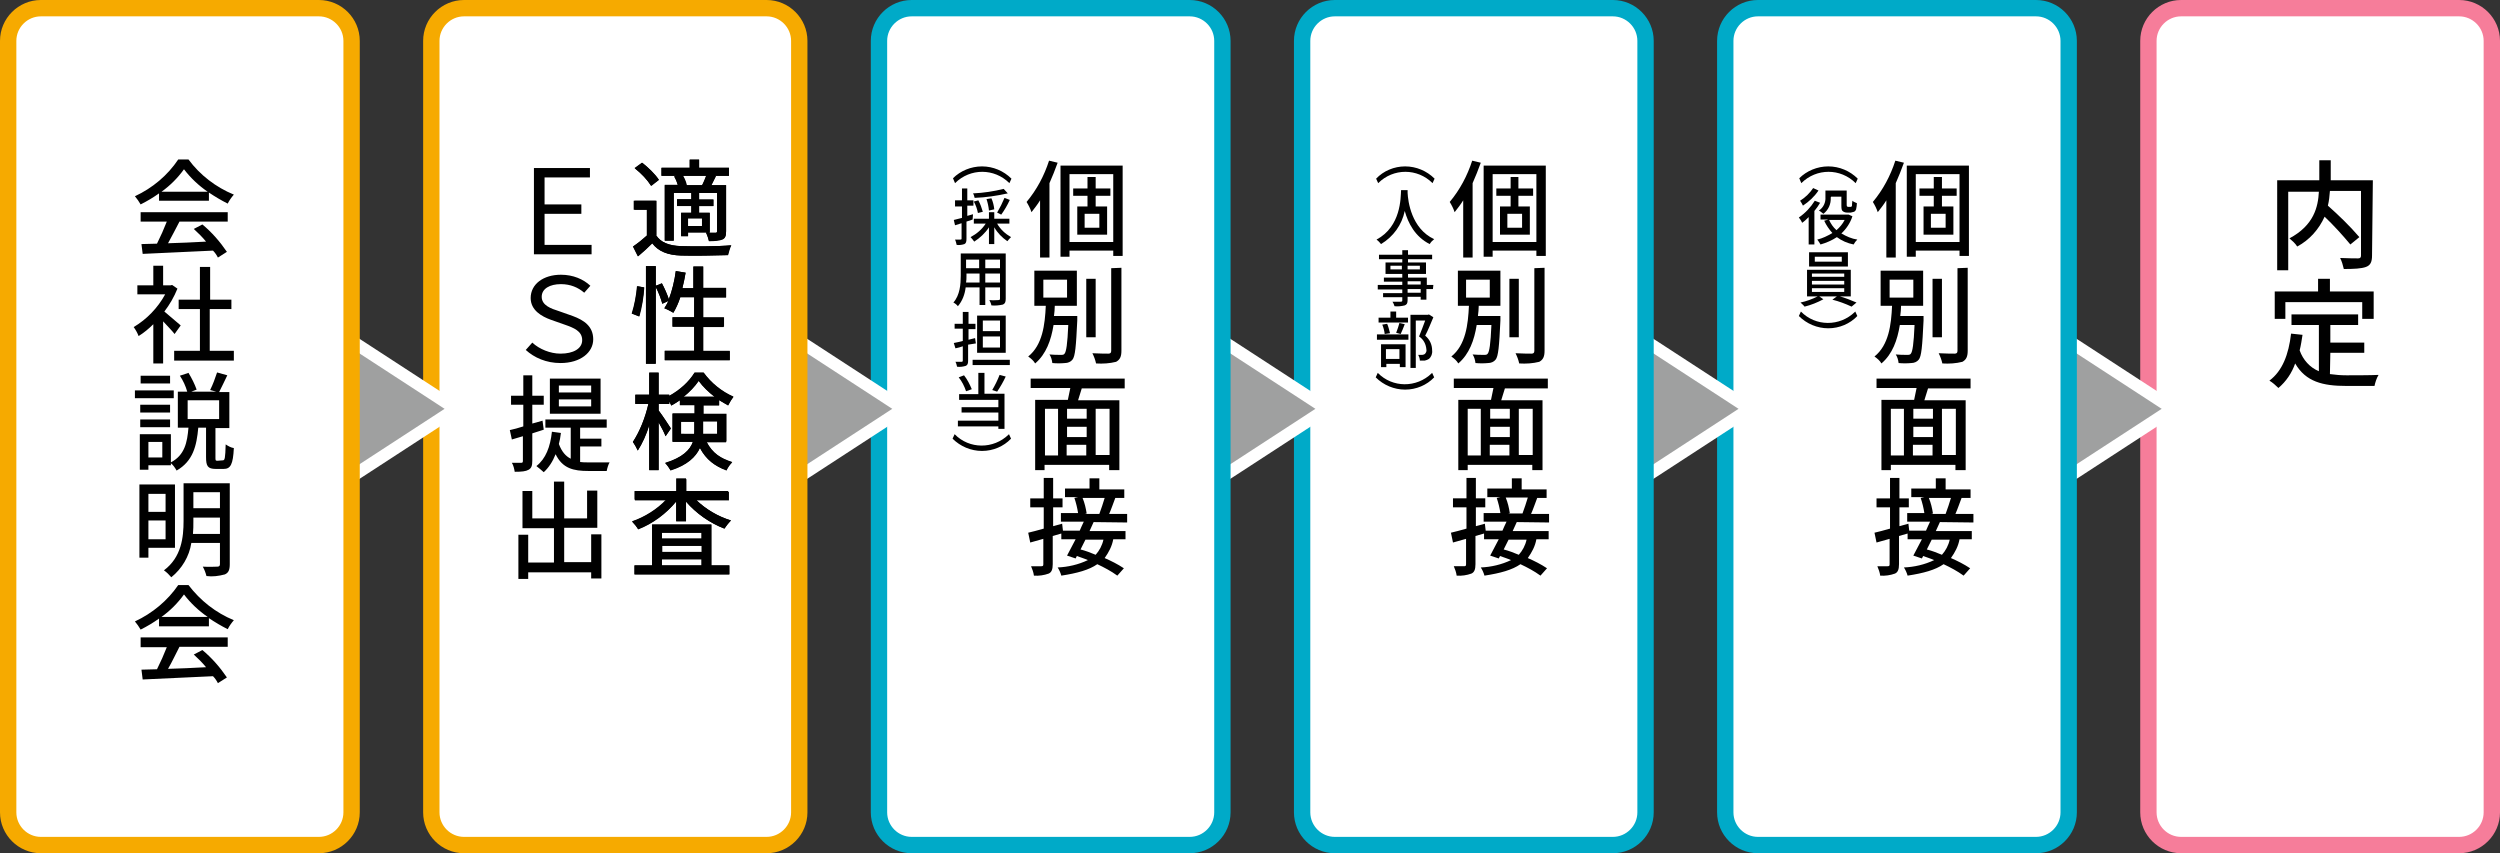
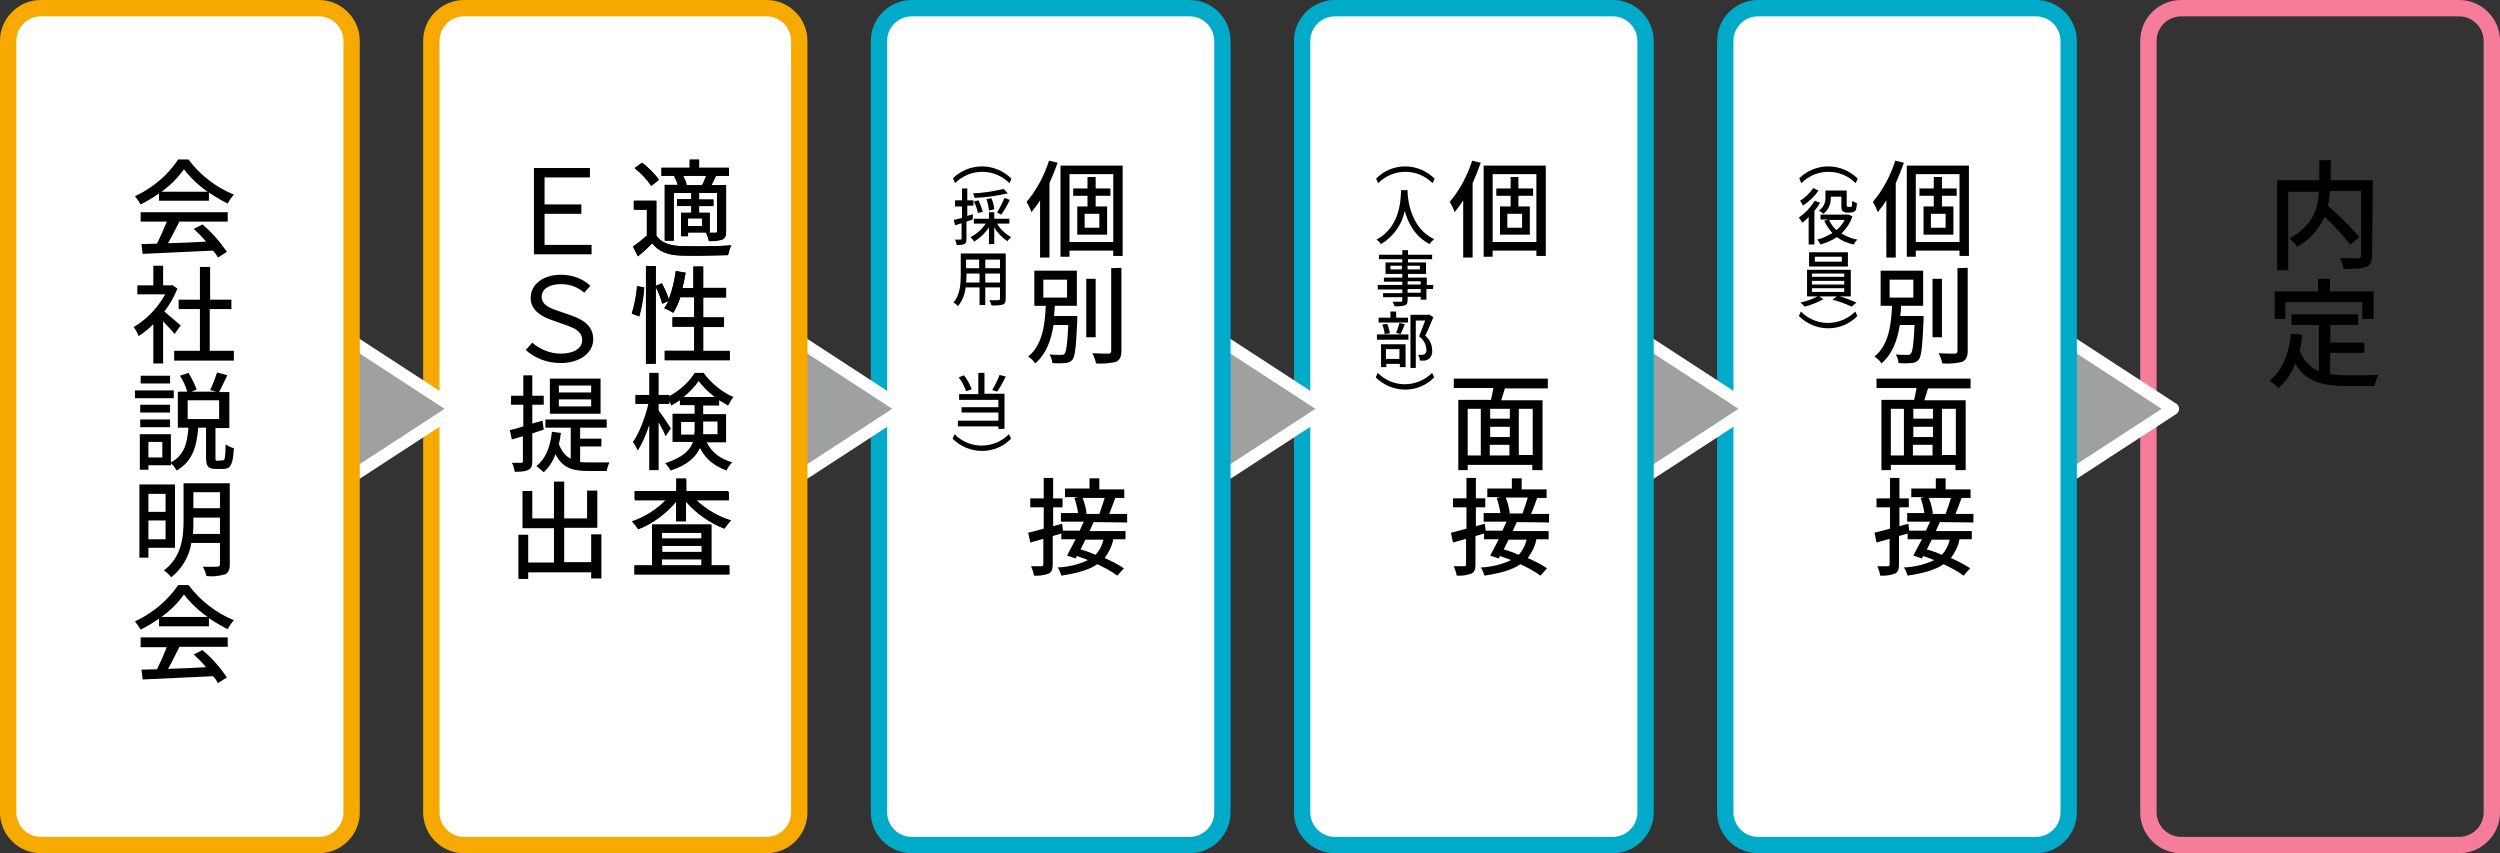
<svg xmlns="http://www.w3.org/2000/svg" version="1.1" id="レイヤー_1" x="0px" y="0px" viewBox="0 0 611.5 208.7" style="enable-background:new 0 0 611.5 208.7;" xml:space="preserve">
  <rect x="0" y="0" width="611.5" height="208.7" fill="#333333" stroke="none" />
  <style type="text/css">
	.st0{fill:#FFFFFF;}
	.st1{fill:none;stroke:#F67D9A;stroke-width:4;stroke-miterlimit:10;}
	.st2{fill:#9FA0A0;stroke:#FFFFFF;stroke-width:3;stroke-linecap:round;stroke-linejoin:round;}
	.st3{fill:none;stroke:#00AAC8;stroke-width:4;stroke-miterlimit:10;}
	.st4{fill:none;stroke:#F6AA00;stroke-width:4;stroke-miterlimit:10;}
</style>
-   <path class="st0" d="M533.5,2h68c4.4,0,8,3.6,8,8v188.7c0,4.4-3.6,8-8,8h-68c-4.4,0-8-3.6-8-8V10C525.5,5.6,529.1,2,533.5,2z" />
  <path class="st1" d="M533.5,2h68c4.4,0,8,3.6,8,8v188.7c0,4.4-3.6,8-8,8h-68c-4.4,0-8-3.6-8-8V10C525.5,5.6,529.1,2,533.5,2z" />
  <path d="M580.2,62.5c0,1.6-0.4,2.4-1.5,2.8s-2.9,0.5-5.4,0.5c-0.2-0.9-0.5-1.9-0.9-2.7c1.9,0.1,3.9,0.1,4.4,0.1s0.7-0.2,0.7-0.7  V46.7h-7.6c-0.1,1.2-0.2,2.4-0.5,3.6c2.7,2.4,5.3,4.9,7.7,7.7l-2.2,1.8c-2-2.4-4.1-4.7-6.3-6.8c-1.4,3.1-3.7,5.7-6.7,7.3  c-0.5-0.8-1.2-1.4-1.9-2c6-3.2,7-7.7,7.2-11.4h-7.5v19.2h-2.7V44.1h10.3v-4.9h2.8v4.9h10.3L580.2,62.5z" />
  <path d="M569.9,91.5c1.4,0.2,2.7,0.3,4.1,0.3c1.2,0,6.1,0,7.8-0.1c-0.5,0.8-0.8,1.8-1,2.7h-6.9c-5.7,0-9.9-1-12.5-5.5  c-0.8,2.3-2.2,4.4-4.1,6c-0.7-0.7-1.4-1.3-2.2-1.8c3.2-2.4,4.7-6.4,5.3-11.5l2.8,0.3c-0.2,1.3-0.4,2.6-0.7,3.8  c0.8,2.3,2.5,4.2,4.7,5.1V79.5h-6.7v-2.6h16.3v2.6h-6.8v4.3h8.3v2.5h-8.3L569.9,91.5z M559,78h-2.6v-6.7H567v-3.1h2.9v3.1h10.7V78  h-2.8v-4.1H559V78z" />
  <polygon class="st2" points="506,116.6 506,83.4 531.5,100 " />
  <path class="st0" d="M430,2h68c4.4,0,8,3.6,8,8v188.7c0,4.4-3.6,8-8,8h-68c-4.4,0-8-3.6-8-8V10C422,5.6,425.6,2,430,2z" />
  <path class="st3" d="M430,2h68c4.4,0,8,3.6,8,8v188.7c0,4.4-3.6,8-8,8h-68c-4.4,0-8-3.6-8-8V10C422,5.6,425.6,2,430,2z" />
  <path d="M465.7,39.8c-0.6,1.7-1.3,3.4-2,5V63h-2.3V49c-0.6,1-1.4,2-2.1,2.9c-0.3-0.9-0.7-1.7-1.2-2.5c2.5-3,4.3-6.4,5.5-10.1  L465.7,39.8z M481.6,40.5v22.1h-2.3v-1.3h-10.7v1.5h-2.2V40.5H481.6z M479.3,59.2V42.6h-10.7v16.6L479.3,59.2z M475,47.9v2.6h2.8  v6.9h-7.3v-6.9h2.5v-2.6h-3.5v-1.8h3.5v-2.8h2v2.8h3.6v1.8L475,47.9z M475.9,52.3h-3.6v3.4h3.6V52.3z" />
  <path d="M470.5,77.4c0,0,0,0.7,0,1c-0.3,6.3-0.5,8.8-1.2,9.6c-0.4,0.5-1.1,0.8-1.8,0.8c-1,0.1-2.1,0.1-3.1,0  c-0.1-0.8-0.3-1.5-0.7-2.1c0.9,0.1,1.9,0.1,2.8,0.1c0.4,0,0.7,0,0.9-0.3c0.4-0.5,0.7-2.3,0.9-7h-3.6c-0.6,3.7-1.8,7.1-4.5,9.4  c-0.4-0.7-1-1.2-1.7-1.7c3.5-2.8,4.1-7.8,4.3-12.4H460v-8.6h10.4v8.6H465c0,0.8-0.1,1.7-0.2,2.5H470.5z M462.2,72.8h5.8v-4.4h-5.8  V72.8z M475,82.5h-2.3V68.2h2.3V82.5z M481.3,65.5v20.3c0,1.5-0.4,2.2-1.3,2.7c-1.6,0.4-3.2,0.5-4.9,0.4c-0.2-0.9-0.5-1.7-0.9-2.5  c1.8,0.1,3.4,0.1,3.9,0.1s0.7-0.2,0.7-0.7V65.6L481.3,65.5z" />
  <path d="M471.6,95c-0.3,1-0.6,2-0.9,2.9h10.1V115h-2.5v-1.3h-15.8v1.3h-2.3V97.8h8c0.2-0.9,0.4-1.9,0.6-2.9H459v-2.3h23V95H471.6z   M462.5,111.4h3.2V100h-3.2V111.4z M472.8,100h-4.8v2.4h4.8V100z M472.8,104.4h-4.8v2.5h4.8V104.4z M467.9,111.4h4.8v-2.6h-4.8  V111.4z M478.4,100H475v11.3h3.4L478.4,100z" />
  <path d="M474.5,127.7c-0.3,0.7-0.7,1.5-1,2.2h8.8v2h-3c-0.3,1.7-1.1,3.2-2.1,4.6c1.6,0.7,3.2,1.5,4.7,2.5l-1.6,1.8  c-1.5-1.1-3.2-2-4.9-2.8c-2,1.4-4.9,2.2-8.8,2.8c-0.2-0.7-0.5-1.4-0.9-2c2.5-0.1,5.1-0.7,7.4-1.8c-0.9-0.4-1.9-0.7-2.7-1l-0.3,0.6  l-2.1-0.7c0.6-1.1,1.3-2.5,2.1-4h-3.5v-1.4c-0.7,0.2-1.4,0.4-2.1,0.6v6.9c0,1.3-0.3,2-1,2.3c-1.1,0.4-2.4,0.6-3.6,0.5  c-0.1-0.8-0.4-1.6-0.7-2.3c1.1,0,2.1,0,2.5,0s0.5-0.1,0.5-0.5v-6.2l-3.2,0.9l-0.5-2.4c1-0.2,2.3-0.6,3.8-1v-5.2h-3.3v-2.2h3.3v-5  h2.3v5h2.3v2.2h-2.3v4.6l2.2-0.6l0.2,1.7h4.1c0.3-0.8,0.7-1.5,1-2.2h-5.6v-2.1h4.2c-0.2-1.3-0.5-2.5-0.9-3.7l0.9-0.2h-3.2v-2.1h6  V117h2.4v2.7h6.1v2.1h-2.2c-0.5,1.3-1,2.8-1.5,3.9h4.4v2.1L474.5,127.7z M472.5,132c-0.4,0.8-0.8,1.6-1.2,2.4  c1.2,0.3,2.5,0.8,3.7,1.3c0.9-1,1.6-2.3,1.9-3.7H472.5z M471.8,121.8c0.5,1.2,0.8,2.5,1,3.8l-0.4,0.1h3.5c0.5-1.3,0.9-2.6,1.3-3.9  L471.8,121.8z" />
  <polygon class="st2" points="402.5,116.6 402.5,83.4 428,100 " />
  <path class="st0" d="M326.5,2h68c4.4,0,8,3.6,8,8v188.7c0,4.4-3.6,8-8,8h-68c-4.4,0-8-3.6-8-8V10C318.5,5.6,322.1,2,326.5,2z" />
  <path class="st3" d="M326.5,2h68c4.4,0,8,3.6,8,8v188.7c0,4.4-3.6,8-8,8h-68c-4.4,0-8-3.6-8-8V10C318.5,5.6,322.1,2,326.5,2z" />
  <path d="M362.2,39.8c-0.6,1.7-1.3,3.4-2,5V63h-2.3V49c-0.6,1-1.4,2-2.1,2.9c-0.3-0.9-0.7-1.7-1.2-2.5c2.5-3,4.3-6.4,5.5-10.1  L362.2,39.8z M378.1,40.5v22.1h-2.3v-1.3h-10.7v1.5h-2.2V40.5H378.1z M375.8,59.2V42.6h-10.7v16.6L375.8,59.2z M371.4,47.9v2.6h2.8  v6.9h-7.3v-6.9h2.6v-2.6H366v-1.8h3.5v-2.8h1.9v2.8h3.6v1.8L371.4,47.9z M372.3,52.3h-3.6v3.4h3.6V52.3z" />
-   <path d="M367,77.4c0,0,0,0.7,0,1c-0.3,6.3-0.5,8.8-1.2,9.6c-0.4,0.5-1.1,0.8-1.8,0.8c-1,0.1-2.1,0.1-3.1,0c-0.1-0.8-0.3-1.5-0.7-2.1  c0.9,0.1,1.9,0.1,2.8,0.1c0.4,0,0.7,0,0.9-0.3c0.4-0.5,0.7-2.3,0.9-7h-3.6c-0.6,3.7-1.8,7.1-4.5,9.4c-0.4-0.7-1-1.2-1.7-1.7  c3.5-2.8,4.1-7.8,4.3-12.4h-2.7v-8.6h10.4v8.6h-5.3c0,0.8-0.1,1.7-0.2,2.5H367z M358.6,72.8h5.8v-4.4h-5.8V72.8z M371.5,82.5h-2.3  V68.2h2.3V82.5z M377.8,65.5v20.3c0,1.5-0.4,2.2-1.3,2.7c-1.6,0.4-3.2,0.5-4.9,0.4c-0.2-0.9-0.5-1.7-0.9-2.5  c1.8,0.1,3.4,0.1,3.9,0.1s0.7-0.2,0.7-0.7V65.6L377.8,65.5z" />
  <path d="M368.1,95c-0.3,1-0.6,2-0.9,2.9h10.1V115h-2.5v-1.3H359v1.3h-2.3V97.8h8c0.2-0.9,0.4-1.9,0.6-2.9h-9.7v-2.3h23V95H368.1z   M359,111.4h3.2V100H359V111.4z M369.3,100h-4.8v2.4h4.8V100z M369.3,104.4h-4.8v2.5h4.8V104.4z M364.4,111.4h4.8v-2.6h-4.8V111.4z   M374.9,100h-3.4v11.3h3.4V100z" />
  <path d="M371,127.7c-0.3,0.7-0.7,1.5-1,2.2h8.8v2h-3c-0.3,1.7-1.1,3.2-2.1,4.6c1.6,0.7,3.2,1.5,4.7,2.5l-1.6,1.8  c-1.5-1.1-3.2-2-4.9-2.8c-2,1.4-4.9,2.2-8.8,2.8c-0.2-0.7-0.5-1.4-0.9-2c2.5-0.1,5.1-0.7,7.4-1.8c-0.9-0.4-1.9-0.7-2.7-1l-0.3,0.6  l-2.1-0.7c0.6-1.1,1.3-2.5,2.1-4H363v-1.4c-0.7,0.2-1.4,0.4-2.1,0.6v6.9c0,1.3-0.3,2-1,2.3c-1.1,0.4-2.4,0.6-3.6,0.5  c-0.1-0.8-0.4-1.6-0.7-2.3c1.1,0,2.1,0,2.5,0s0.5-0.1,0.5-0.5v-6.2l-3.2,0.9l-0.5-2.4c1-0.2,2.3-0.6,3.8-1v-5.2h-3.3v-2.2h3.3v-5  h2.3v5h2.3v2.2h-2.3v4.6l2.2-0.6l0.2,1.7h4.1c0.3-0.8,0.7-1.5,1-2.2h-5.6v-2.1h4.1c-0.2-1.3-0.5-2.5-0.9-3.7l0.9-0.2h-3.2v-2.1h6  V117h2.4v2.7h6.1v2.1H376c-0.5,1.3-1,2.8-1.5,3.9h4.4v2.1L371,127.7z M369,132c-0.4,0.8-0.8,1.6-1.2,2.4c1.2,0.3,2.5,0.8,3.7,1.3  c0.9-1,1.6-2.3,1.9-3.7H369z M368.3,121.7c0.5,1.2,0.8,2.5,1,3.8l-0.4,0.1h3.5c0.5-1.3,0.9-2.6,1.3-3.9L368.3,121.7z" />
  <polygon class="st2" points="299,116.6 299,83.4 324.5,100 " />
  <path class="st0" d="M223,2h68c4.4,0,8,3.6,8,8v188.7c0,4.4-3.6,8-8,8h-68c-4.4,0-8-3.6-8-8V10C215,5.6,218.6,2,223,2z" />
  <path class="st3" d="M223,2h68c4.4,0,8,3.6,8,8v188.7c0,4.4-3.6,8-8,8h-68c-4.4,0-8-3.6-8-8V10C215,5.6,218.6,2,223,2z" />
  <path d="M258.7,39.8c-0.6,1.7-1.3,3.4-2,5V63h-2.3V49c-0.6,1-1.4,2-2.1,2.9c-0.3-0.9-0.7-1.7-1.2-2.5c2.5-3,4.3-6.4,5.5-10.1  L258.7,39.8z M274.6,40.5v22.1h-2.3v-1.3h-10.7v1.5h-2.2V40.5H274.6z M272.3,59.2V42.6h-10.7v16.6L272.3,59.2z M268,47.9v2.6h2.8  v6.9h-7.3v-6.9h2.5v-2.6h-3.5v-1.8h3.5v-2.8h2v2.8h3.6v1.8L268,47.9z M268.9,52.3h-3.6v3.4h3.6V52.3z" />
  <path d="M263.5,77.4c0,0,0,0.7,0,1c-0.3,6.3-0.5,8.8-1.2,9.6c-0.4,0.5-1.1,0.8-1.8,0.8c-1,0.1-2.1,0.1-3.1,0  c-0.1-0.8-0.3-1.5-0.7-2.1c0.9,0.1,1.9,0.1,2.8,0.1c0.4,0,0.7,0,0.9-0.3c0.4-0.5,0.7-2.3,0.9-7h-3.6c-0.6,3.7-1.8,7.1-4.5,9.4  c-0.4-0.7-1-1.2-1.7-1.7c3.5-2.8,4.1-7.8,4.3-12.4H253v-8.6h10.4v8.6H258c0,0.8-0.1,1.7-0.2,2.5H263.5z M255.2,72.8h5.8v-4.4h-5.8  V72.8z M268,82.5h-2.3V68.2h2.3V82.5z M274.3,65.5v20.3c0,1.5-0.4,2.2-1.3,2.7c-1.6,0.4-3.2,0.5-4.9,0.4c-0.2-0.9-0.5-1.7-0.9-2.5  c1.8,0.1,3.4,0.1,3.9,0.1s0.7-0.2,0.7-0.7V65.6L274.3,65.5z" />
-   <path d="M264.6,95c-0.3,1-0.6,2-0.9,2.9h10.1V115h-2.5v-1.3h-15.8v1.3h-2.3V97.8h8c0.2-0.9,0.4-1.9,0.6-2.9h-9.7v-2.3h23V95H264.6z   M255.6,111.4h3.2V100h-3.2V111.4z M265.8,100h-4.8v2.4h4.8V100z M265.8,104.4h-4.8v2.5h4.8V104.4z M260.9,111.4h4.8v-2.6h-4.8  V111.4z M271.4,100H268v11.3h3.4L271.4,100z" />
  <path d="M267.5,127.7c-0.3,0.7-0.7,1.5-1,2.2h8.8v2h-3c-0.3,1.7-1.1,3.2-2.1,4.6c1.6,0.7,3.2,1.5,4.7,2.5l-1.6,1.8  c-1.5-1.1-3.2-2-4.9-2.8c-2,1.4-4.9,2.2-8.8,2.8c-0.2-0.7-0.5-1.4-0.9-2c2.5-0.1,5.1-0.7,7.4-1.8c-0.9-0.4-1.9-0.7-2.7-1l-0.3,0.6  l-2.1-0.7c0.6-1.1,1.3-2.5,2.1-4h-3.5v-1.4c-0.7,0.2-1.4,0.4-2.1,0.6v6.9c0,1.3-0.3,2-1,2.3c-1.1,0.4-2.4,0.6-3.6,0.5  c-0.1-0.8-0.4-1.6-0.7-2.3c1.1,0,2.1,0,2.5,0s0.5-0.1,0.5-0.5v-6.2l-3.2,0.9l-0.5-2.4c1-0.2,2.3-0.6,3.8-1v-5.2h-3.3v-2.2h3.3v-5  h2.3v5h2.3v2.2h-2.3v4.6l2.2-0.6l0.2,1.7h4.1c0.3-0.8,0.7-1.5,1-2.2h-5.6v-2.1h4.2c-0.2-1.3-0.5-2.5-0.9-3.7l0.9-0.2h-3.2v-2.1h6  V117h2.4v2.7h6.1v2.1h-2.2c-0.5,1.3-1,2.8-1.5,3.9h4.4v2.1L267.5,127.7z M265.5,132c-0.4,0.8-0.8,1.6-1.2,2.4  c1.2,0.3,2.5,0.8,3.7,1.3c0.9-1,1.6-2.3,1.9-3.7H265.5z M264.8,121.8c0.5,1.2,0.8,2.5,1,3.8l-0.4,0.1h3.5c0.5-1.3,0.9-2.6,1.3-3.9  L264.8,121.8z" />
  <path d="M447.2,40.7c2.7,0,5.3,1.1,7.2,3l-0.5,1.1c-3.7-3.7-9.6-3.7-13.3,0c0,0,0,0,0,0l-0.5-1.2C441.9,41.8,444.5,40.7,447.2,40.7z  " />
  <path d="M445.2,49.6c-0.4,0.7-0.9,1.4-1.4,2v8.2h-1.4v-6.7c-0.5,0.5-1,1-1.6,1.4c-0.2-0.5-0.5-0.9-0.8-1.3c1.6-1.1,2.9-2.5,3.9-4.1  L445.2,49.6z M444.8,46.6c-1,1.5-2.3,2.7-3.8,3.7c-0.2-0.4-0.4-0.8-0.7-1.2c1.3-0.8,2.4-1.9,3.2-3.1L444.8,46.6z M453.1,52.9  c-0.5,1.6-1.5,3.1-2.7,4.2c1.2,0.7,2.5,1.3,3.9,1.5c-0.4,0.4-0.7,0.8-0.9,1.2c-1.5-0.3-2.9-0.9-4.1-1.8c-1.2,0.8-2.6,1.4-4,1.8  c-0.2-0.4-0.5-0.8-0.8-1.2c1.3-0.3,2.5-0.9,3.7-1.6c-0.8-0.9-1.5-1.9-2-3l1-0.3h-1.9v-1.2h6.6h0.3L453.1,52.9z M447.8,48.3  c0.1,1.6-0.6,3.1-1.8,4c-0.4-0.3-0.7-0.6-1.1-0.8c1.1-0.7,1.7-2,1.6-3.3v-1.6h5.2v3.4c0,0.2,0,0.4,0.1,0.5c0.1,0,0.1,0.1,0.2,0.1  h0.5c0.1,0,0.2,0,0.3,0c0.1-0.1,0.2-0.2,0.2-0.3c0-0.2,0-0.7,0.1-1.2c0.3,0.3,0.7,0.4,1.1,0.6c0,0.5-0.1,1-0.2,1.5  c-0.1,0.3-0.3,0.5-0.5,0.6c-0.3,0.1-0.5,0.1-0.8,0.2h-0.9c-0.4,0-0.7-0.1-1-0.3c-0.3-0.2-0.4-0.5-0.4-1.4v-2.2h-2.5L447.8,48.3z   M447.4,53.8c0.4,0.9,1,1.8,1.8,2.5c0.8-0.7,1.5-1.5,2-2.5H447.4z" />
  <path d="M449.7,72.4c1.5,0.4,3,1,4.4,1.6l-1.2,1c-1.5-0.7-3.1-1.3-4.7-1.7l1.1-0.8h-4.3l1,0.7c-1.5,0.8-3,1.4-4.6,1.8  c-0.3-0.4-0.7-0.7-1-1c1.4-0.3,2.8-0.8,4.2-1.5h-2.6v-6.5h10.7v6.5H449.7z M452,65.2h-9.5v-3.5h9.5V65.2z M443.2,67.7h7.9v-0.8h-7.9  V67.7z M443.2,69.6h7.9v-0.9h-7.9V69.6z M443.2,71.4h7.9v-0.9h-7.9V71.4z M450.5,62.8h-6.6V64h6.6V62.8z" />
  <path d="M447.2,80.3c-2.7,0-5.3-1.1-7.2-3l0.5-1.1c3.6,3.7,9.5,3.7,13.2,0.1c0,0,0,0,0.1-0.1l0.5,1.1  C452.5,79.2,449.9,80.3,447.2,80.3z" />
  <path d="M343.7,40.7c2.7,0,5.3,1.1,7.2,3l-0.5,1.1c-3.7-3.7-9.6-3.7-13.3,0c0,0,0,0,0,0l-0.5-1.1C338.4,41.8,341,40.7,343.7,40.7z" />
  <path d="M344.3,46.5c0,0.2,0,0.5,0,0.7c0.1,2,0.9,8.7,6.5,11.3c-0.4,0.3-0.8,0.7-1.1,1.2c-3.6-1.8-5.3-5.2-6.1-8.1  c-0.7,3.4-2.8,6.3-5.8,8.1c-0.3-0.4-0.7-0.8-1.1-1.1c6-3.2,5.9-10.2,6-12.1H344.3z" />
  <path d="M350.5,70.7h-1.6v2.6h-1.4v-0.7h-3.2v0.8c0,0.8-0.2,1.1-0.7,1.3c-0.8,0.2-1.7,0.3-2.5,0.2c-0.1-0.4-0.3-0.8-0.5-1.1  c0.8,0,1.7,0,2,0s0.4-0.1,0.4-0.3v-0.8h-4.7v-1h4.7v-0.9h-6v-1.1h6v-0.8h-4.5v-1h4.5v-0.9h-4.1v-2.8h4.1v-0.8h-5.7v-1.1h5.7v-1.1  h1.4v1.1h5.9v1.1h-5.9v0.8h4.4v2.8h-4.4v0.9h4.6v1.8h1.6L350.5,70.7z M342.9,65.9V65h-2.8v0.9L342.9,65.9z M344.3,65v0.9h3V65  L344.3,65z M344.3,69.6h3.2v-0.8h-3.2V69.6z M347.5,70.7h-3.2v0.9h3.2V70.7z" />
  <path d="M336.8,81.8h7.7v1.3h-7.7V81.8z M344.3,78.9h-7.1v-1.2h2.9v-1.5h1.4v1.5h2.9V78.9z M337.8,84.2h6v5.6h-1.4v-0.8h-3.3v0.8  h-1.3L337.8,84.2z M338.7,81.7c-0.1-0.8-0.3-1.6-0.6-2.3l1.2-0.2c0.3,0.7,0.5,1.5,0.7,2.3L338.7,81.7z M339,85.4v2.4h3.3v-2.4H339z   M341.5,81.4c0.3-0.8,0.6-1.6,0.8-2.4l1.3,0.3c-0.3,0.8-0.7,1.8-1,2.4L341.5,81.4z M350.6,77.6c-0.6,1.4-1.3,3.2-2,4.5  c1.1,0.9,1.7,2.2,1.7,3.6c0.1,0.8-0.2,1.6-0.8,2.1c-0.3,0.2-0.6,0.3-1,0.4c-0.4,0-0.8,0-1.2,0c0-0.5-0.2-1-0.4-1.4c0.3,0,0.7,0,1,0  c0.2,0,0.4-0.1,0.6-0.2c0.3-0.3,0.5-0.7,0.4-1.1c-0.1-1.3-0.7-2.5-1.8-3.2c0.5-1.2,1.1-2.8,1.5-3.9h-2.3v11.6H345V77h4.3l0.2-0.1  L350.6,77.6z" />
  <path d="M343.7,95.3c-2.7,0-5.3-1.1-7.2-3l0.5-1.1c3.6,3.7,9.5,3.7,13.2,0.1c0,0,0,0,0.1-0.1l0.5,1.1  C349,94.2,346.4,95.3,343.7,95.3z" />
  <path d="M240.2,40.7c2.7,0,5.3,1.1,7.2,3l-0.5,1.1c-3.7-3.7-9.6-3.7-13.3,0c0,0,0,0,0,0l-0.5-1.2C234.9,41.8,237.5,40.7,240.2,40.7z  " />
  <path d="M237.9,53.7l-1.5,0.5v4.2c0,0.7-0.1,1.1-0.5,1.3c-0.6,0.2-1.3,0.3-1.9,0.2c-0.1-0.4-0.2-0.9-0.4-1.3c0.6,0,1.2,0,1.3,0  s0.3,0,0.3-0.2v-3.8l-1.6,0.5l-0.3-1.3l2-0.5v-2.8h-1.7V49h1.7v-2.9h1.3V49h1.5v1.3h-1.5v2.5l1.4-0.4L237.9,53.7z M243.9,54.7  c0.8,1.4,2,2.5,3.4,3.3c-0.3,0.3-0.6,0.6-0.9,1c-1.3-0.9-2.4-2-3.2-3.4v4.1h-1.3v-4.1c-0.9,1.4-2.2,2.6-3.6,3.5  c-0.3-0.4-0.6-0.8-0.9-1.1c1.5-0.8,2.8-1.9,3.7-3.3h-2.9v-1.2h3.7v-1.6h1.3v1.6h3.7v1.2L243.9,54.7z M246.5,47.3  c-2.7,0.6-5.4,1-8.1,1.1c-0.1-0.4-0.2-0.8-0.4-1.1c2.5-0.1,5.1-0.5,7.5-1.1L246.5,47.3z M239.2,52.1c-0.2-1-0.5-1.9-1-2.8l1.1-0.3  c0.5,0.9,0.8,1.8,1.1,2.8L239.2,52.1z M241.9,51.5c-0.1-1-0.3-1.9-0.6-2.8l1.2-0.2c0.4,0.9,0.6,1.8,0.7,2.7L241.9,51.5z M243.9,52  c0.7-1.2,1.3-2.4,1.8-3.6l1.3,0.5c-0.6,1.3-1.3,2.5-2.1,3.6L243.9,52z" />
  <path d="M246,73.1c0,0.8-0.2,1.2-0.7,1.4c-0.9,0.2-1.9,0.3-2.8,0.2c-0.1-0.5-0.3-0.9-0.5-1.3c1,0.1,1.9,0,2.2,0s0.4-0.1,0.4-0.4  v-2.7H241v4.3h-1.4v-4.3h-3.4c-0.2,1.7-0.8,3.3-1.9,4.6c-0.3-0.4-0.7-0.7-1.1-0.9c1.6-1.8,1.8-4.5,1.8-6.6v-5.4H246V73.1z   M239.6,69.1v-2.2h-3.2v0.6c0,0.5,0,1.1-0.1,1.6L239.6,69.1z M236.3,63.5v2.1h3.2v-2.1L236.3,63.5z M244.6,63.5H241v2.1h3.6  L244.6,63.5z M244.6,69.1v-2.2H241v2.2L244.6,69.1z" />
-   <path d="M236.8,84.3v3.9c0,0.7-0.1,1.1-0.6,1.3c-0.7,0.2-1.4,0.3-2.1,0.2c-0.1-0.4-0.2-0.9-0.4-1.2h1.5c0.2,0,0.3-0.1,0.3-0.3v-3.5  c-0.6,0.2-1.2,0.4-1.8,0.5l-0.4-1.3c0.6-0.1,1.4-0.3,2.2-0.5v-3h-2v-1.2h2v-2.9h1.4v2.9h1.7v1.3h-1.7v2.6l1.6-0.4l0.2,1.3  L236.8,84.3z M247,88v1.3h-9.1V88H247z M246,86.3h-7v-9.1h7V86.3z M244.6,78.4h-4.2V81h4.2V78.4z M244.6,82.3h-4.2V85h4.2V82.3z" />
  <path d="M240.9,96.3h4.8v8.6h-1.5v-0.6h-9.9v-1.4h9.9v-2h-9v-1.3h9v-1.8h-9.6v-1.4h4.7v-5.2h1.5V96.3z M236.3,95.7  c-0.4-1.2-1-2.4-1.8-3.4l1.3-0.5c0.8,1,1.4,2.2,1.9,3.4L236.3,95.7z M246,92.1c-0.6,1.3-1.3,2.5-2.1,3.7l-1.2-0.4  c0.7-1.2,1.3-2.4,1.8-3.7L246,92.1z" />
  <path d="M240.2,110.3c-2.7,0-5.3-1.1-7.2-3l0.5-1.1c3.6,3.7,9.5,3.7,13.2,0.1c0,0,0,0,0.1-0.1l0.5,1.1  C245.5,109.2,242.9,110.3,240.2,110.3z" />
  <polygon class="st2" points="195.5,116.6 195.5,83.4 221,100 " />
  <path class="st0" d="M113.5,2h74c4.4,0,8,3.6,8,8v188.7c0,4.4-3.6,8-8,8h-74c-4.4,0-8-3.6-8-8V10C105.5,5.6,109.1,2,113.5,2z" />
  <path class="st4" d="M113.5,2h74c4.4,0,8,3.6,8,8v188.7c0,4.4-3.6,8-8,8h-74c-4.4,0-8-3.6-8-8V10C105.5,5.6,109.1,2,113.5,2z" />
  <path d="M160.4,57.5c1.1,1.8,3.2,2.6,6.1,2.7s9,0.1,12.3-0.2c-0.4,0.8-0.6,1.6-0.8,2.4c-3,0.1-8.5,0.2-11.5,0.1c-3.2-0.1-5.5-1-7-3  c-1.1,1.1-2.2,2.1-3.5,3.2l-1.2-2.4c1.2-0.8,2.3-1.7,3.4-2.7v-6.3H155v-2.2h5.4L160.4,57.5z M159.2,45.4c-1.1-1.7-2.4-3.1-4-4.3  l1.8-1.3c1.6,1.2,3,2.6,4.1,4.2L159.2,45.4z M165.6,43h-3.8v-2h6.9v-2h2.3v2h7.3v2h-3.5l0.3,0.1c-0.4,0.8-0.8,1.6-1.1,2.2h3.6v11.2  c0,1.1-0.2,1.7-0.9,2c-1.1,0.3-2.2,0.4-3.3,0.4c-0.2-0.7-0.4-1.4-0.7-2c1,0,2,0,2.3,0s0.4-0.1,0.4-0.4v-9.3h-4.4v1.6h3.5v1.6h-3.5  v1.7h2.6v4.8h-5.3v0.9h-1.7v-5.7h2.5v-1.7h-3.5v-1.6h3.5v-1.6h-4.3v11.7h-2.2V45.2h3.2c-0.2-0.7-0.5-1.4-0.9-2.1L165.6,43z   M171.7,45.3c0.4-0.7,0.7-1.5,1-2.3H167c0.4,0.7,0.7,1.5,0.9,2.3h-0.1L171.7,45.3z M171.7,53.4h-3.5v1.9h3.5V53.4z" />
  <path d="M154.5,76.7c0.7-2.2,1.1-4.4,1.3-6.7l1.7,0.3c-0.1,2.4-0.6,4.8-1.2,7.1L154.5,76.7z M178.5,85.8v2.3h-15.9v-2.3h7.2v-5.9  h-5.3v-2.3h5.3v-4.9h-3.4c-0.4,1.3-1,2.6-1.7,3.8c-0.7-0.4-1.4-0.8-2.2-1.1c0.4-0.6,0.7-1.2,1-1.8l-1.5,0.7  c-0.4-1.4-0.9-2.8-1.6-4.1v18.7h-2.4V65.1h2.4v4.8l1.5-0.6c0.7,1.2,1.2,2.6,1.7,3.9c0.8-2.2,1.4-4.6,1.7-6.9l2.4,0.4  c-0.2,1.3-0.5,2.5-0.8,3.8h2.7v-5.3h2.4v5.2h5.6v2.3h-5.6v4.9h5.1v2.3h-5.1v5.9H178.5z" />
-   <path d="M172.8,108c1.5,2.9,3.5,4.1,6.3,5c-0.6,0.6-1.1,1.2-1.4,2c-2.8-0.9-5.2-2.9-6.5-5.5c-1,2.2-3.1,4.2-7.2,5.5  c-0.4-0.7-0.8-1.3-1.3-1.8c4.3-1.3,6.1-3.2,6.8-5.2h-5v-6.9h5.4v-2h-3.6v-1.2c-0.7,0.5-1.4,0.9-2.1,1.3c-0.2-0.3-0.3-0.7-0.5-1v0.6  h-2.6v1.6c0.7,0.9,2.6,3.8,3,4.4l-1.3,1.9c-0.3-0.8-1-2.2-1.7-3.4v11.7h-2.3V104c-0.6,2.2-1.6,4.3-2.8,6.2c-0.3-0.7-0.7-1.4-1.2-2.1  c1.8-2.9,3.1-6,3.8-9.3h-3.2v-2.3h3.4v-5.4h2.3v5.4h2.6v0.3c2.5-1.4,4.7-3.3,6.2-5.7h2.2c1.9,2.6,4.4,4.6,7.3,5.9  c-0.5,0.7-0.9,1.4-1.3,2.1c-0.7-0.4-1.5-0.8-2.2-1.3v1.3h-3.8v2.1h5.6v6.8H172.8z M169.8,106.1c0-0.4,0-0.8,0-1.1V103h-3.3v3.1  H169.8z M174.8,97c-1.5-1.1-2.8-2.4-3.9-3.9c-1,1.5-2.3,2.8-3.7,3.9H174.8z M171.9,103v2c0,0.4,0,0.7,0,1.1h3.5v-3.1L171.9,103z" />
  <path d="M170.3,122.3c2.4,2.3,5.3,4,8.5,5c-0.6,0.6-1.1,1.2-1.6,2c-3.6-1.4-6.9-3.7-9.4-6.6v4.8h-2.4v-4.8c-2.5,3-5.7,5.4-9.3,6.8  c-0.4-0.7-0.9-1.3-1.5-1.9c3.2-1.1,6-2.9,8.4-5.2h-7.7v-2.1h10.2v-3.1h2.4v3.1h10.4v2.1H170.3z M174.1,138.3h4.3v2.2h-23.2v-2.2h4.3  v-10h14.5V138.3z M161.9,130.3v1.4h9.7v-1.4H161.9z M171.6,133.5h-9.7v1.5h9.7V133.5z M161.9,138.3h9.7v-1.5h-9.7V138.3z" />
  <polygon class="st2" points="86,116.6 86,83.4 111.5,100 " />
  <path class="st0" d="M10,2h68c4.4,0,8,3.6,8,8v188.7c0,4.4-3.6,8-8,8H10c-4.4,0-8-3.6-8-8V10C2,5.6,5.6,2,10,2z" />
  <path class="st4" d="M10,2h68c4.4,0,8,3.6,8,8v188.7c0,4.4-3.6,8-8,8H10c-4.4,0-8-3.6-8-8V10C2,5.6,5.6,2,10,2z" />
  <path d="M38.9,47.3c-1.4,1-2.9,1.9-4.5,2.7c-0.4-0.7-0.9-1.4-1.4-2c4.3-2,8-5.1,10.6-9h2.5c2.8,3.8,6.7,6.8,11.1,8.6  c-0.6,0.7-1.1,1.4-1.5,2.2c-1.6-0.8-3.1-1.7-4.6-2.7v2H38.9V47.3z M34.4,51.9h21.3v2.3H43.9c-0.9,1.7-1.9,3.7-2.8,5.3  c2.9-0.1,6.1-0.2,9.3-0.4c-0.9-1.1-1.9-2.1-3-3.1l2.1-1.1c2.3,1.9,4.3,4.2,6,6.7L53.3,63c-0.3-0.6-0.7-1.2-1.2-1.7  c-6.2,0.3-12.8,0.6-17.2,0.8l-0.3-2.4l3.8-0.1c0.9-1.8,1.7-3.6,2.4-5.4h-6.4V51.9z M50.8,46.9c-2.2-1.5-4.2-3.4-5.8-5.5  c-1.5,2.1-3.4,4-5.5,5.5H50.8z" />
  <path d="M42.7,81.7c-0.6-0.8-1.8-2-2.8-3.1v10.3h-2.4v-9.6c-1.1,1.1-2.3,2.1-3.6,2.9c-0.3-0.8-0.7-1.5-1.2-2.2  c3.2-1.9,5.9-4.7,7.7-8h-6.8v-2.2h3.9v-4.8h2.4v4.8h1.8l0.4-0.1l1.3,0.9c-0.8,2-1.9,3.9-3.2,5.6c1.2,1,3.4,2.9,4,3.4L42.7,81.7z   M57.2,85.8v2.4H42.6v-2.4h6.3V75.6h-5.2v-2.3h5.2v-8h2.5v8h5.2v2.3h-5.3v10.2H57.2z" />
  <path d="M42.5,97.4H33v-1.9h9.5V97.4z M54.5,112.6c0.5,0,0.6-0.5,0.7-3.9c0.6,0.4,1.3,0.8,2,0.9c-0.2,4-0.8,5.1-2.5,5.1h-1.9  c-2,0-2.4-0.7-2.4-2.9v-7.2h-1.9c-0.4,4.5-1.3,8.2-5.3,10.5c-0.4-0.7-0.8-1.3-1.4-1.8v0.5h-5.5v1.1h-2.1v-8.7h7.6v6.9  c3.4-1.8,4-4.9,4.3-8.5h-2.6v-8.8h2.3c-0.4-1.4-1-2.7-1.8-3.9l2.1-0.7c0.8,1.3,1.5,2.7,2,4.1l-1.3,0.5h6.1l-1.5-0.4  c0.7-1.4,1.2-2.8,1.7-4.3l2.5,0.7c-0.7,1.4-1.4,3-2,4.1h2.5v8.8h-3.4v7.2c0,0.7,0,0.8,0.5,0.8L54.5,112.6z M41.6,100.9h-7.3v-1.9  h7.3L41.6,100.9z M34.3,102.6h7.3v1.9h-7.3L34.3,102.6z M41.6,93.8h-7.2v-1.9h7.2L41.6,93.8z M39.7,108.1h-3.4v3.8h3.4L39.7,108.1z   M45.9,102.5h7.7v-4.6h-7.7L45.9,102.5z" />
  <path d="M36.3,134.1v2.3h-2.2v-17.9h8.7v15.5H36.3z M36.3,120.8v4.4h4.2v-4.4H36.3z M40.5,131.9v-4.6h-4.2v4.6H40.5z M56.2,138  c0,1.4-0.3,2.1-1.2,2.5c-1.5,0.4-3,0.6-4.5,0.4c-0.2-0.8-0.5-1.6-0.9-2.3c1.6,0.1,3.2,0,3.6,0s0.6-0.2,0.6-0.6v-5.2h-7  c-0.5,3.3-2.3,6.3-4.9,8.4c-0.5-0.6-1.1-1.2-1.8-1.7c4.3-3.2,4.8-8.1,4.8-12.1v-9.2h11.3V138z M53.8,130.6v-4h-6.5v0.9  c0,1,0,2.1-0.1,3.1H53.8z M47.3,120.4v3.9h6.5v-3.9H47.3z" />
  <path d="M38.9,151.3c-1.4,1-2.9,1.9-4.5,2.7c-0.4-0.7-0.9-1.4-1.4-2c4.3-2,8-5.1,10.6-8.9h2.5c2.9,3.8,6.7,6.8,11.1,8.6  c-0.6,0.7-1.1,1.4-1.5,2.2c-1.6-0.8-3.1-1.7-4.6-2.7v2H38.9V151.3z M34.4,155.9h21.3v2.3H43.9c-0.9,1.7-1.8,3.7-2.8,5.4  c2.9-0.1,6.1-0.2,9.3-0.4c-0.9-1.1-1.9-2.1-3-3.1l2.1-1.1c2.3,1.9,4.3,4.2,6,6.7l-2.2,1.4c-0.3-0.6-0.7-1.2-1.2-1.7  c-6.2,0.3-12.8,0.6-17.2,0.8l-0.3-2.4l3.8-0.1c0.9-1.8,1.7-3.6,2.4-5.4h-6.4V155.9z M50.8,150.9c-2.2-1.5-4.2-3.4-5.8-5.5  c-1.5,2.1-3.4,4-5.5,5.5H50.8z" />
  <g>
    <path d="M160.5,57.5c1.1,1.8,3.2,2.6,6.1,2.7c2.9,0.1,9,0.1,12.3-0.2c-0.3,0.5-0.6,1.7-0.8,2.4c-3,0.1-8.5,0.2-11.5,0.1   c-3.2-0.1-5.5-1-7-3c-1.1,1.1-2.2,2.1-3.5,3.2l-1.2-2.4c1-0.7,2.3-1.7,3.4-2.7v-6.3h-3.1v-2.2h5.4V57.5z M159.3,45.5   c-0.7-1.3-2.5-3.1-4-4.3l1.8-1.4c1.5,1.2,3.3,2.9,4.1,4.2L159.3,45.5z M165.6,43h-3.8v-1.9h6.9v-2h2.3v2h7.3V43h-3.5l0.3,0.1   c-0.4,0.8-0.8,1.6-1.1,2.2h3.6v11.3c0,1.1-0.2,1.7-0.9,2c-0.7,0.3-1.8,0.4-3.3,0.4c-0.1-0.6-0.4-1.5-0.7-2c1,0.1,2,0.1,2.3,0   c0.3,0,0.4-0.1,0.4-0.4v-9.4h-4.4v1.6h3.5v1.6h-3.5V52h2.6v4.8h-5.3v0.9h-1.7V52h2.5v-1.7h-3.5v-1.6h3.5v-1.6h-4.3v11.7h-2.2V45.3   h3.2c-0.2-0.7-0.5-1.5-0.9-2.1L165.6,43z M171.8,45.3c0.3-0.7,0.7-1.5,1-2.3h-5.7c0.4,0.7,0.8,1.6,0.9,2.3l-0.1,0H171.8z    M171.8,53.4h-3.5v1.9h3.5V53.4z" />
    <path d="M154.6,76.7c0.6-1.7,1.1-4.6,1.3-6.7l1.7,0.3c-0.1,2.1-0.6,5.1-1.2,7.1L154.6,76.7z M178.5,85.8v2.3h-15.9v-2.3h7.2v-5.9   h-5.3v-2.3h5.3v-4.9h-3.4c-0.5,1.5-1.1,2.8-1.7,3.8c-0.5-0.3-1.6-0.9-2.2-1.1c0.3-0.5,0.7-1.1,1-1.8l-1.5,0.7   c-0.2-1-0.9-2.7-1.6-4.1V89h-2.4V65.1h2.4v4.8l1.5-0.6c0.6,1.2,1.4,2.8,1.7,3.9c0.8-2,1.4-4.5,1.7-6.9l2.4,0.4   c-0.2,1.3-0.5,2.6-0.8,3.8h2.7v-5.3h2.4v5.3h5.6v2.3h-5.6v4.9h5v2.3h-5v5.9H178.5z" />
    <path d="M172.8,108.1c1.5,2.9,3.5,4.1,6.3,5c-0.5,0.5-1.1,1.3-1.4,2c-2.8-1.1-4.9-2.5-6.5-5.5c-1,2.2-3.1,4.2-7.2,5.5   c-0.2-0.5-0.9-1.4-1.3-1.8c4.3-1.4,6.1-3.2,6.8-5.2h-5v-6.9h5.4v-2.1h-3.6v-1.2c-0.7,0.5-1.4,0.9-2.1,1.3c-0.1-0.3-0.3-0.7-0.5-1   v0.6h-2.6v1.6c0.7,0.9,2.6,3.7,3,4.4l-1.3,1.9c-0.3-0.8-1-2.2-1.7-3.4V115h-2.3V104c-0.8,2.4-1.8,4.7-2.8,6.2   c-0.3-0.6-0.8-1.6-1.2-2.1c1.6-2.2,3-6,3.8-9.3h-3.2v-2.2h3.4v-5.4h2.3v5.4h2.6v0.3c2.6-1.4,5-3.6,6.2-5.7h2.2   c1.8,2.5,4.6,4.8,7.3,5.9c-0.5,0.6-1,1.5-1.3,2.1c-0.7-0.4-1.4-0.8-2.2-1.3v1.3H172v2.1h5.6v6.9H172.8z M169.8,106.2   c0.1-0.4,0.1-0.8,0.1-1.1v-1.9h-3.3v3.1H169.8z M174.8,97.1c-1.5-1.2-2.9-2.5-3.9-3.9c-0.9,1.3-2.2,2.7-3.7,3.9H174.8z M172,103.1   v2c0,0.4,0,0.7,0,1.1h3.5v-3.1H172z" />
    <path d="M170.3,122.3c2.2,2.2,5.4,4.1,8.5,5c-0.5,0.5-1.2,1.4-1.6,2c-3.5-1.3-7-3.8-9.4-6.6v4.8h-2.4v-4.9   c-2.3,2.9-5.9,5.5-9.3,6.8c-0.3-0.5-1-1.4-1.5-1.9c3-1,6.2-3,8.3-5.3h-7.7v-2.1h10.2v-3.1h2.4v3.1h10.3v2.1H170.3z M174.1,138.3   h4.3v2.2h-23.2v-2.2h4.3v-10h14.5V138.3z M161.9,130.3v1.5h9.7v-1.5H161.9z M171.7,133.5h-9.7v1.5h9.7V133.5z M161.9,138.3h9.7   v-1.5h-9.7V138.3z" />
  </g>
  <g>
    <path d="M130.5,41.1h13.8v2.3h-11.1v6.6h9v2.3h-9v7.6h11.5v2.3h-14.1V41.1z" />
    <path d="M137.1,88.8c-3.5,0-6.4-1.3-8.5-3.2l1.6-1.8c1.7,1.6,4.4,2.7,6.9,2.7c3.1,0,5.3-1.2,5.3-3.3c0-2.2-2-3-4.3-3.8l-3.4-1.2   c-2.2-0.8-4.9-2.3-4.9-5.3c0-3.4,3.1-5.7,7.4-5.7c3,0,5.5,1.1,7.2,2.7l-1.5,1.7c-1.5-1.3-3.4-2.1-5.7-2.1c-2.7,0-4.7,1.1-4.7,3.1   c0,2.1,2.3,2.9,4.2,3.5l3.4,1.2c2.7,1,5,2.5,5,5.7C145.1,86.2,142,88.8,137.1,88.8z" />
    <path d="M130.2,106v6.7c0,1.2-0.2,1.8-0.9,2.2c-0.7,0.4-1.7,0.5-3.4,0.5c-0.1-0.6-0.3-1.6-0.7-2.2c1,0,2,0,2.3,0   c0.3,0,0.4-0.1,0.4-0.5v-6l-2.7,0.8l-0.5-2.3c0.9-0.2,2.1-0.5,3.3-0.9V99h-3v-2.2h3v-5h2.2v5h2.8V99h-2.8v4.6l2.5-0.7l0.3,2.2   L130.2,106z M141.8,113c0.7,0.1,1.4,0.1,2.2,0.1s4.1,0,5.1,0c-0.3,0.5-0.6,1.5-0.7,2.1h-4.5c-3.6,0-6.3-0.6-8-4.1   c-0.7,1.8-1.7,3.3-2.9,4.4c-0.4-0.4-1.3-1.1-1.8-1.5c2.3-1.8,3.4-4.7,3.8-8.4l2.2,0.3c-0.1,1-0.3,1.9-0.5,2.7   c0.7,1.9,1.7,3,2.9,3.6v-7.6h-6.2v-2h15v2h-6.5v2.7h5.2v1.9h-5.2V113z M146.9,101.2h-12.4v-8.6h12.4V101.2z M144.6,94.3h-7.9v1.7   h7.9V94.3z M144.6,97.7h-7.9v1.7h7.9V97.7z" />
    <path d="M147.1,130.8v10.7h-2.5V140h-15.4v1.6h-2.4v-10.8h2.4v6.8h6.3v-8.4h-7.7v-9.1h2.4v6.7h5.3v-9h2.5v9h5.6v-6.8h2.5v9.1h-8.1   v8.4h6.6v-6.8H147.1z" />
  </g>
</svg>